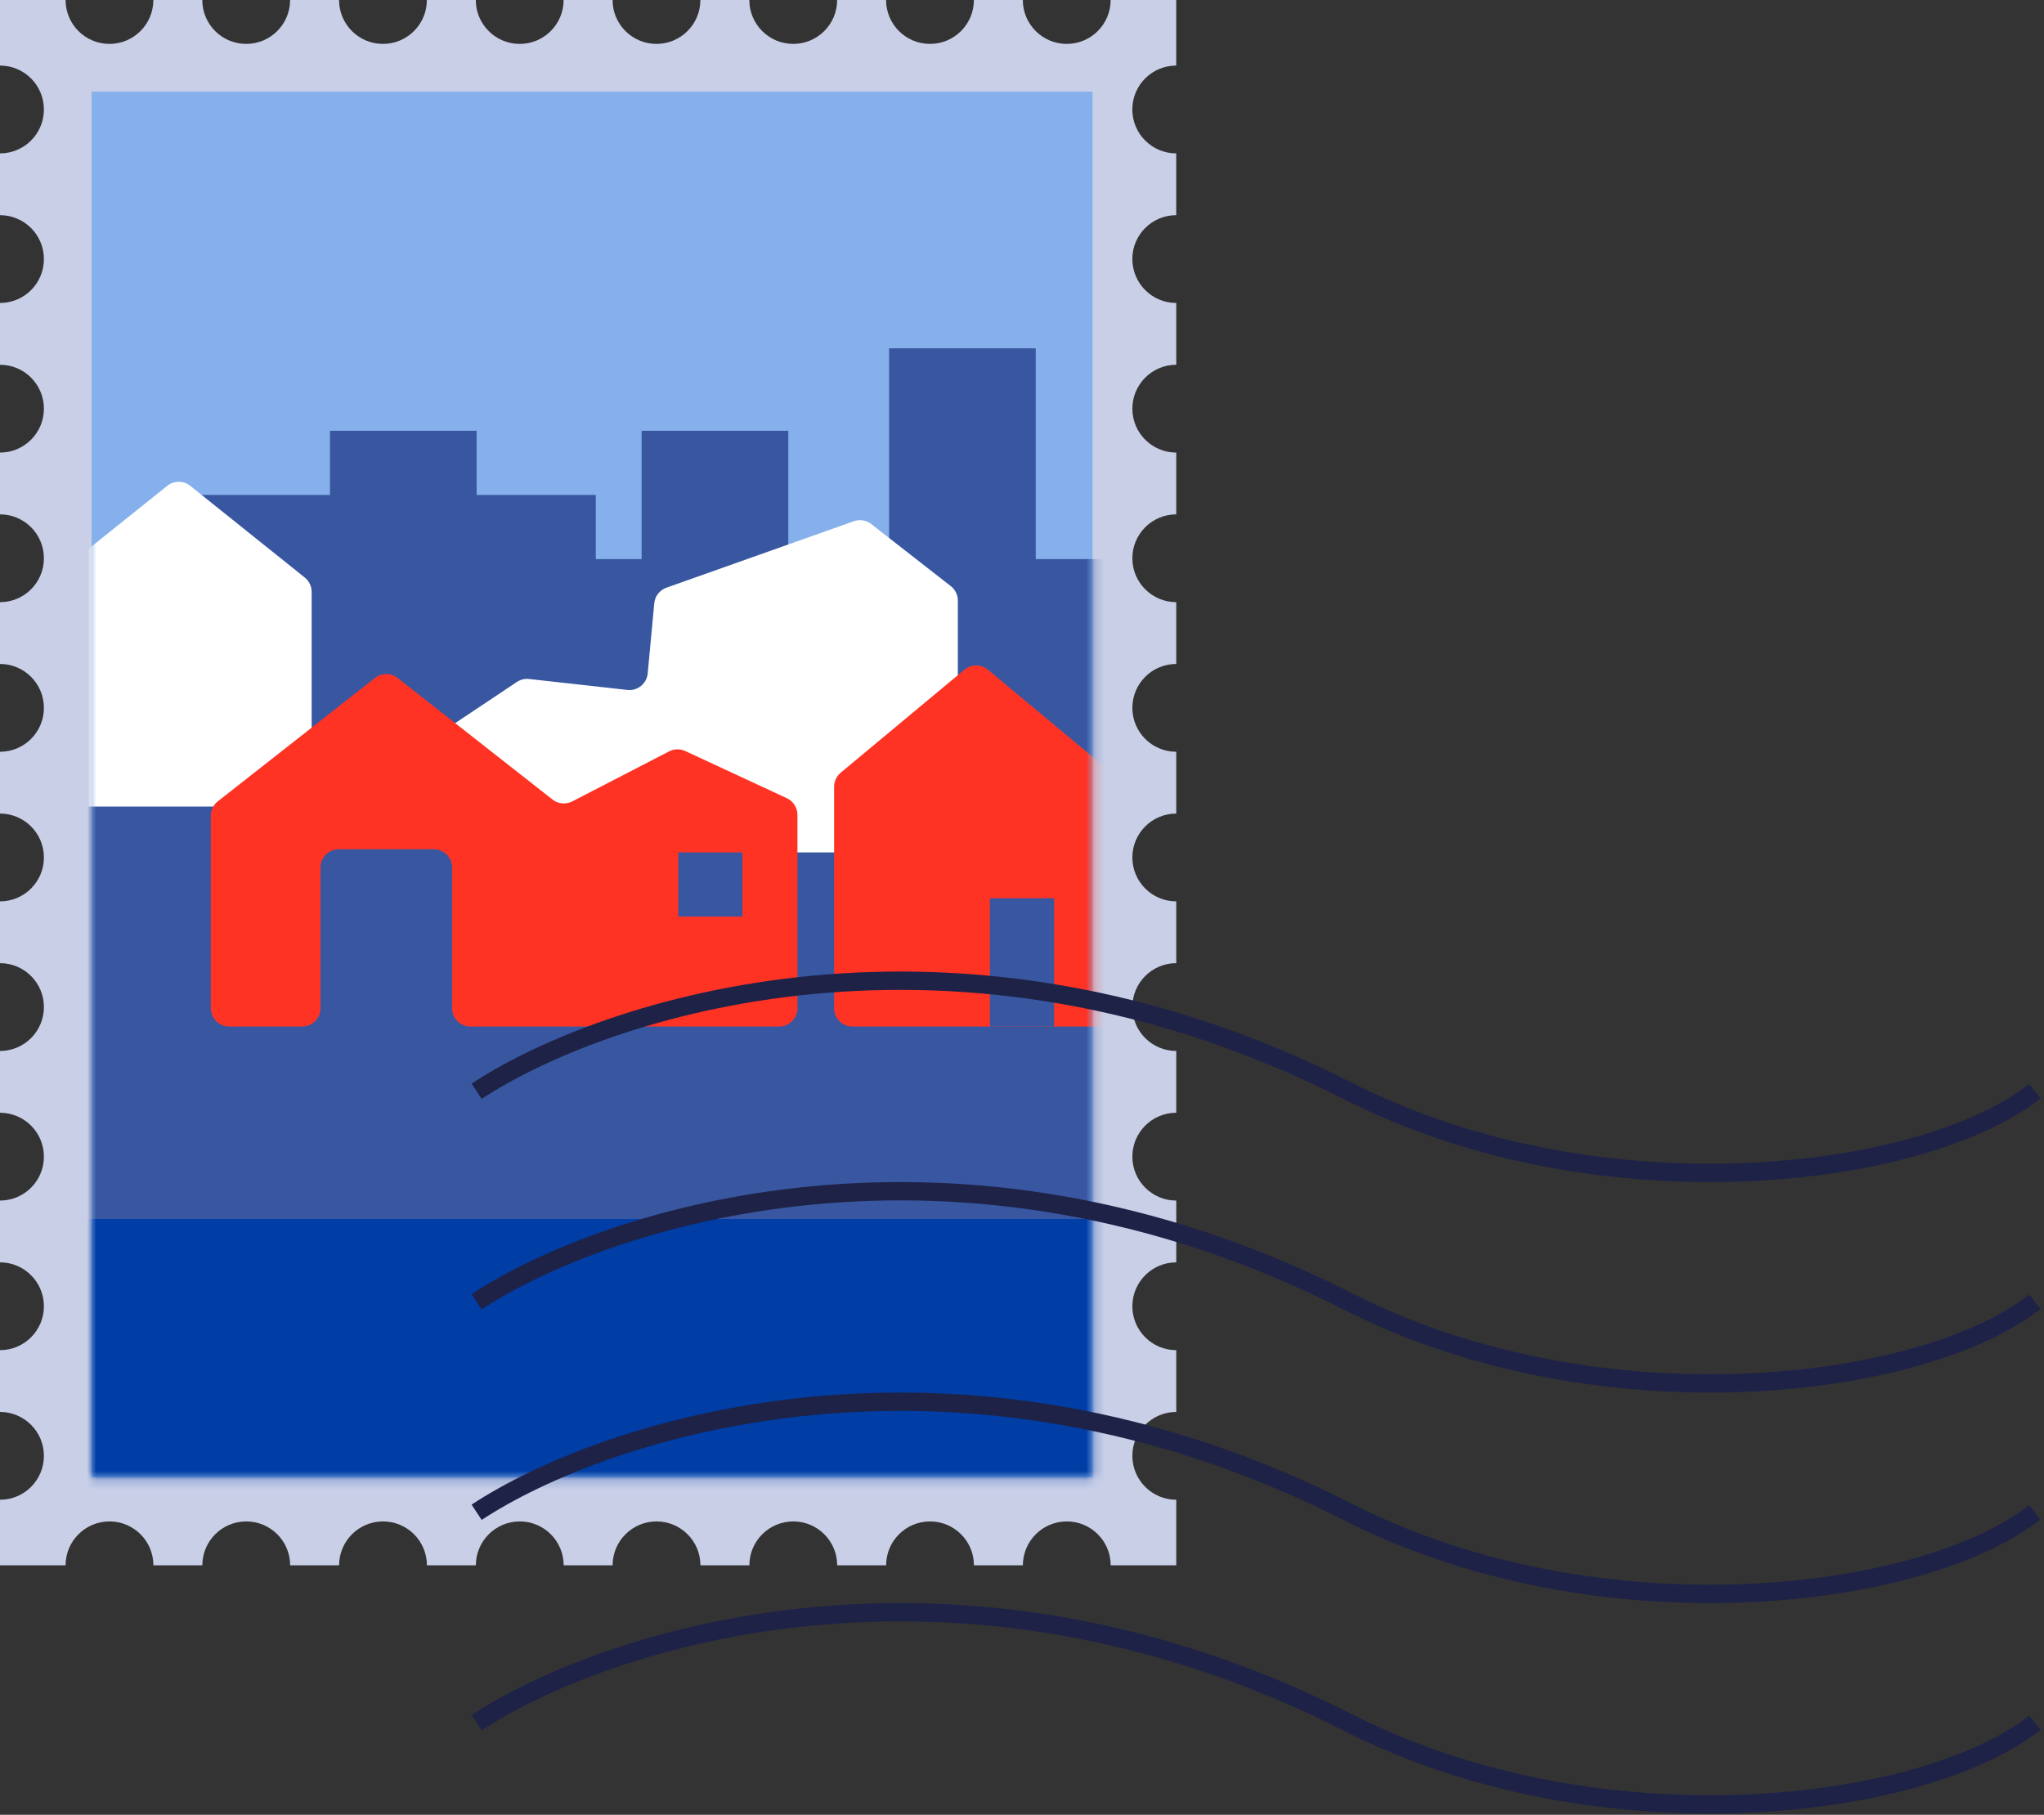
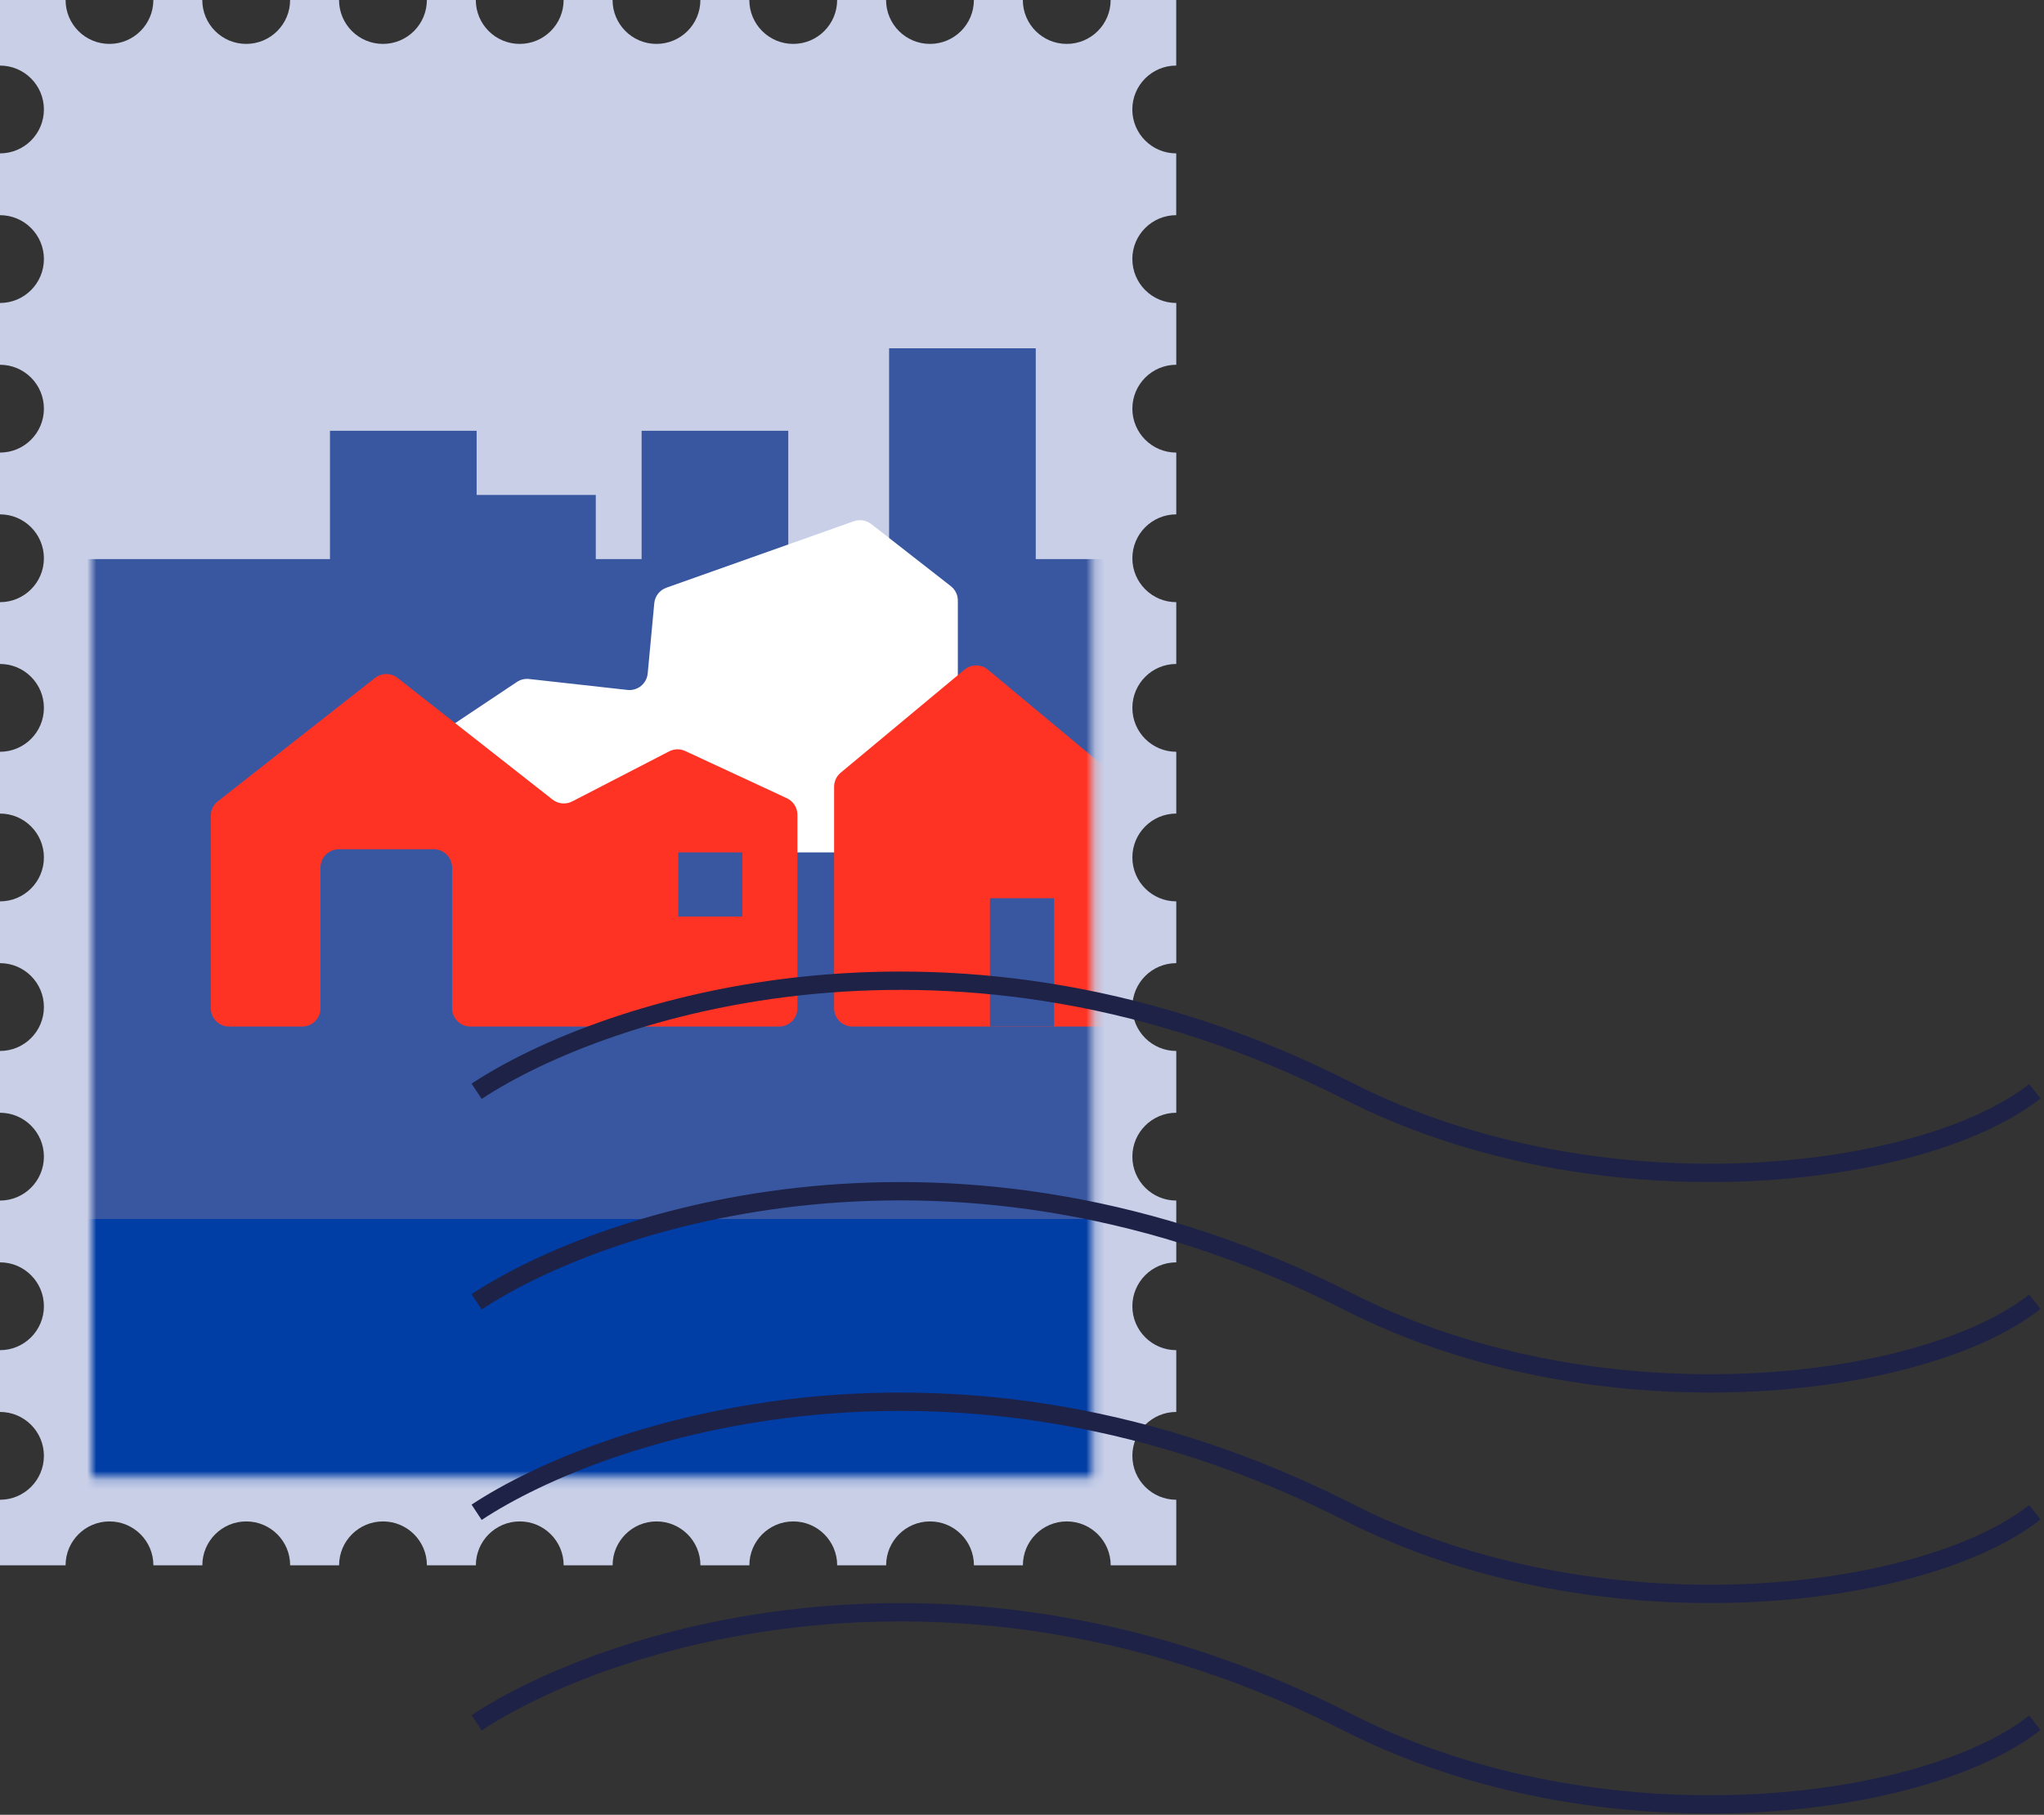
<svg xmlns="http://www.w3.org/2000/svg" width="223" height="198" viewBox="0 0 223 198" fill="none">
  <rect x="0" y="0" width="223" height="198" fill="#333333" stroke="none" />
  <path d="M123.536 28.266C123.536 25.621 125.68 23.476 128.326 23.476V16.734C125.681 16.734 123.536 14.59 123.536 11.944C123.536 9.298 125.68 7.154 128.326 7.154V0H121.171C121.171 2.645 119.027 4.79 116.381 4.79C113.735 4.79 111.591 2.646 111.591 0H106.251C106.251 2.645 104.107 4.79 101.461 4.79C98.815 4.79 96.671 2.646 96.671 0H91.331C91.331 2.645 89.187 4.79 86.541 4.79C83.895 4.79 81.751 2.646 81.751 0H76.411C76.411 2.645 74.266 4.79 71.621 4.79C68.975 4.79 66.831 2.646 66.831 0H61.491C61.491 2.645 59.346 4.79 56.701 4.79C54.055 4.79 51.91 2.646 51.91 0H46.57C46.57 2.645 44.426 4.79 41.78 4.79C39.135 4.79 36.99 2.646 36.99 0H31.65C31.65 2.645 29.506 4.79 26.86 4.79C24.215 4.79 22.07 2.646 22.07 0H16.73C16.73 2.645 14.586 4.79 11.94 4.79C9.294 4.79 7.155 2.645 7.155 0H0V7.155C2.645 7.155 4.79 9.299 4.79 11.945C4.79 14.591 2.645 16.734 0 16.734V23.476C2.645 23.476 4.79 25.62 4.79 28.266C4.79 30.912 2.646 33.056 0 33.056V39.797C2.645 39.797 4.79 41.942 4.79 44.587C4.79 47.233 2.646 49.378 0 49.378V56.119C2.645 56.119 4.79 58.264 4.79 60.909C4.79 63.555 2.646 65.699 0 65.699V72.441C2.645 72.441 4.79 74.585 4.79 77.231C4.79 79.877 2.646 82.021 0 82.021V88.763C2.645 88.763 4.79 90.907 4.79 93.553C4.79 96.198 2.646 98.343 0 98.343V105.084C2.645 105.084 4.79 107.228 4.79 109.874C4.79 112.52 2.646 114.664 0 114.664V121.406C2.645 121.406 4.79 123.55 4.79 126.196C4.79 128.842 2.646 130.986 0 130.986V137.728C2.645 137.728 4.79 139.872 4.79 142.518C4.79 145.163 2.646 147.308 0 147.308V154.049C2.645 154.049 4.79 156.193 4.79 158.839C4.79 161.485 2.646 163.629 0 163.629V170.784H7.155C7.155 168.139 9.299 165.994 11.945 165.994C14.591 165.994 16.735 168.139 16.735 170.784H22.075C22.075 168.139 24.219 165.994 26.865 165.994C29.511 165.994 31.655 168.139 31.655 170.784H36.995C36.995 168.139 39.14 165.994 41.785 165.994C44.431 165.994 46.575 168.139 46.575 170.784H51.916C51.916 168.139 54.06 165.994 56.706 165.994C59.351 165.994 61.495 168.139 61.495 170.784H66.836C66.836 168.139 68.98 165.994 71.626 165.994C74.271 165.994 76.416 168.139 76.416 170.784H81.756C81.756 168.139 83.9 165.994 86.546 165.994C89.192 165.994 91.336 168.139 91.336 170.784H96.676C96.676 168.139 98.82 165.994 101.466 165.994C104.112 165.994 106.256 168.139 106.256 170.784H111.596C111.596 168.139 113.74 165.994 116.386 165.994C119.032 165.994 121.176 168.139 121.176 170.784H128.331V163.629C125.686 163.629 123.541 161.485 123.541 158.839C123.541 156.193 125.685 154.049 128.331 154.049V147.308C125.686 147.308 123.541 145.163 123.541 142.518C123.541 139.872 125.685 137.728 128.331 137.728V130.986C125.686 130.986 123.541 128.842 123.541 126.196C123.541 123.55 125.685 121.406 128.331 121.406V114.664C125.686 114.664 123.541 112.52 123.541 109.874C123.541 107.228 125.685 105.084 128.331 105.084V98.343C125.686 98.343 123.541 96.198 123.541 93.553C123.541 90.907 125.685 88.763 128.331 88.763V82.021C125.686 82.021 123.541 79.877 123.541 77.231C123.541 74.585 125.685 72.441 128.331 72.441V65.699C125.686 65.699 123.541 63.555 123.541 60.909C123.541 58.264 125.685 56.119 128.331 56.119V49.378C125.686 49.378 123.541 47.233 123.541 44.587C123.541 41.942 125.685 39.797 128.331 39.797V33.056C125.686 33.056 123.541 30.912 123.541 28.266H123.536Z" fill="#C8CFE7" />
-   <path d="M119.192 10H10V161.174H119.192V10Z" fill="#85B0EB" />
  <mask id="mask0_5963_739" style="mask-type:luminance" maskUnits="userSpaceOnUse" x="10" y="10" width="110" height="152">
    <path d="M119.192 10H10V161.174H119.192V10Z" fill="white" />
  </mask>
  <g mask="url(#mask0_5963_739)">
-     <path d="M123.534 124.08C120.159 123.4 116.699 124.704 113.689 126.376C104.158 131.672 97.409 140.367 89.865 147.992C81.745 156.199 72.242 162.402 60.691 164.401C70.381 164.771 80.071 165.141 89.761 165.511C97.692 165.814 105.644 166.116 113.555 165.485C116.065 165.285 118.753 164.909 120.603 163.2C121.903 161.997 122.606 160.29 123.139 158.602C126.692 147.338 124.271 135.183 124.406 123.373" fill="#003DA5" />
    <rect x="-13" y="118" width="141" height="47" fill="#003DA5" />
    <rect x="-13" y="91" width="141" height="42" fill="#3857A0" />
    <rect x="-13" y="61" width="141" height="47" fill="#3857A0" />
    <rect x="36" y="47" width="16" height="26" fill="#3857A0" />
    <rect x="49" y="54" width="16" height="26" fill="#3857A0" />
-     <rect x="21" y="54" width="16" height="26" fill="#3857A0" />
    <rect x="70" y="47" width="16" height="26" fill="#3857A0" />
    <rect x="97" y="38" width="16" height="35" fill="#3857A0" />
-     <path d="M34 86C34 87.105 33.105 88 32 88L24.938 88L19.5 88L14.062 88L7 88C5.895 88 5 87.105 5 86L5 64.573C5 63.966 5.276 63.392 5.75 63.012L18.25 53.001C18.98 52.416 20.019 52.416 20.75 53.001L33.25 63.012C33.724 63.392 34 63.966 34 64.573L34 86Z" fill="white" />
-     <path d="M104.5 91C104.5 92.105 103.605 93 102.5 93L94.188 93L88 93L81.812 93L71.899 93C71.635 93 71.375 92.948 71.132 92.847L48.457 83.435C46.981 82.822 46.784 80.811 48.114 79.924L56.394 74.404C56.785 74.143 57.257 74.028 57.724 74.081L68.453 75.275C69.564 75.398 70.561 74.587 70.665 73.473L71.381 65.82C71.454 65.044 71.97 64.382 72.704 64.121L93.153 56.867C93.797 56.638 94.514 56.755 95.052 57.175L103.73 63.948C104.216 64.327 104.5 64.908 104.5 65.524L104.5 91Z" fill="white" />
+     <path d="M104.5 91C104.5 92.105 103.605 93 102.5 93L94.188 93L88 93L81.812 93L71.899 93C71.635 93 71.375 92.948 71.132 92.847C46.981 82.822 46.784 80.811 48.114 79.924L56.394 74.404C56.785 74.143 57.257 74.028 57.724 74.081L68.453 75.275C69.564 75.398 70.561 74.587 70.665 73.473L71.381 65.82C71.454 65.044 71.97 64.382 72.704 64.121L93.153 56.867C93.797 56.638 94.514 56.755 95.052 57.175L103.73 63.948C104.216 64.327 104.5 64.908 104.5 65.524L104.5 91Z" fill="white" />
    <path d="M122 110C122 111.105 121.105 112 120 112L112.312 112L106.5 112L100.687 112L93 112C91.895 112 91 111.105 91 110L91 85.84C91 85.246 91.264 84.683 91.72 84.303L105.22 73.065C105.962 72.448 107.038 72.448 107.78 73.065L121.28 84.303C121.736 84.683 122 85.246 122 85.84L122 110Z" fill="#FF3324" />
    <path d="M87 110C87 111.105 86.105 112 85 112L51.325 112C50.22 112 49.325 111.105 49.325 110L49.325 94.656C49.325 93.552 48.429 92.656 47.325 92.656L42.145 92.656L36.966 92.656C35.861 92.656 34.966 93.552 34.966 94.656L34.966 110C34.966 111.105 34.07 112 32.966 112L25 112C23.895 112 23 111.105 23 110L23 88.999C23 88.385 23.282 87.805 23.765 87.426L40.91 73.969C41.635 73.4 42.655 73.4 43.38 73.969L60.28 87.233C60.895 87.716 61.737 87.796 62.432 87.437L73.001 81.977C73.55 81.693 74.2 81.679 74.761 81.94L85.843 87.087C86.549 87.415 87 88.123 87 88.901L87 110Z" fill="#FF3324" />
    <rect x="74" y="93" width="7" height="7" fill="#3857A0" />
  </g>
  <rect x="108" y="98" width="7" height="14" fill="#3857A0" />
  <path d="M52 119.062C65.8 109.96 104.145 97.217 147.13 119.062C174.435 132.938 209.668 128.751 222 119.062" stroke="#1E2247" stroke-width="2" />
  <path d="M52 142.029C65.8 132.927 104.145 120.184 147.13 142.029C174.435 155.905 209.668 151.718 222 142.029" stroke="#1E2247" stroke-width="2" />
  <path d="M52 164.996C65.8 155.894 104.145 143.152 147.13 164.996C174.435 178.873 209.668 174.685 222 164.996" stroke="#1E2247" stroke-width="2" />
  <path d="M52 187.963C65.8 178.861 104.145 166.119 147.13 187.963C174.435 201.84 209.668 197.652 222 187.963" stroke="#1E2247" stroke-width="2" />
</svg>